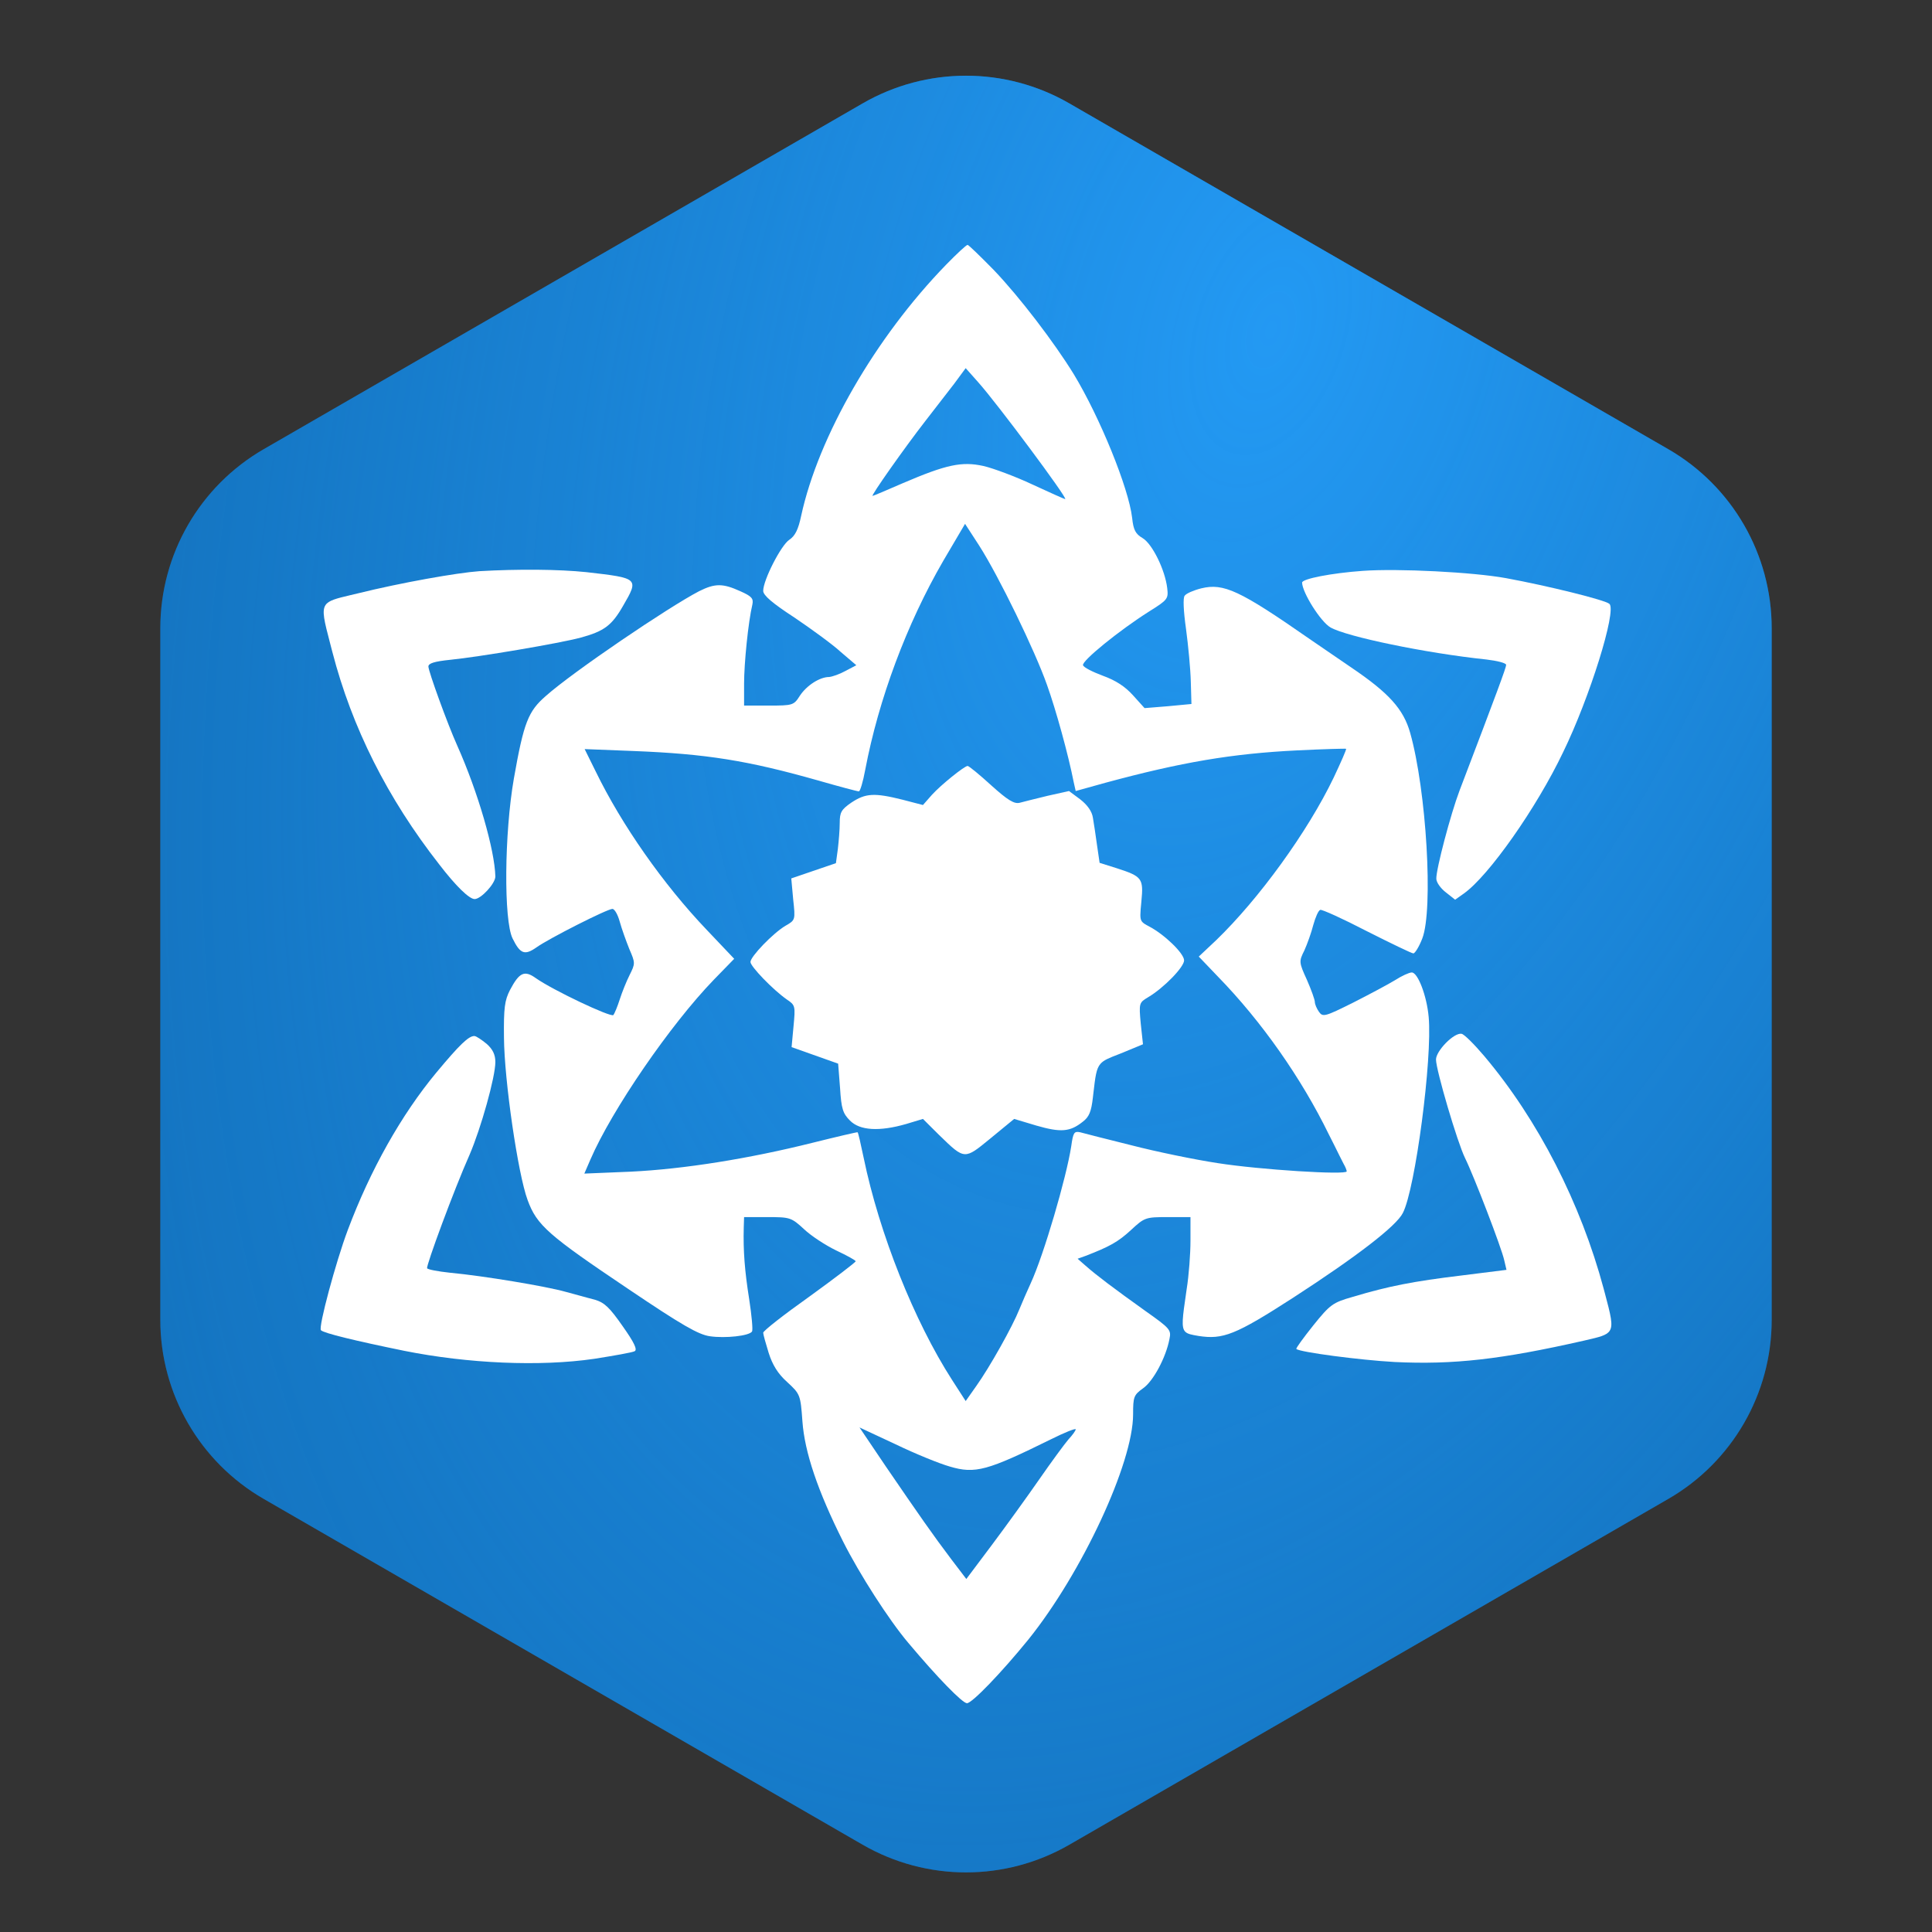
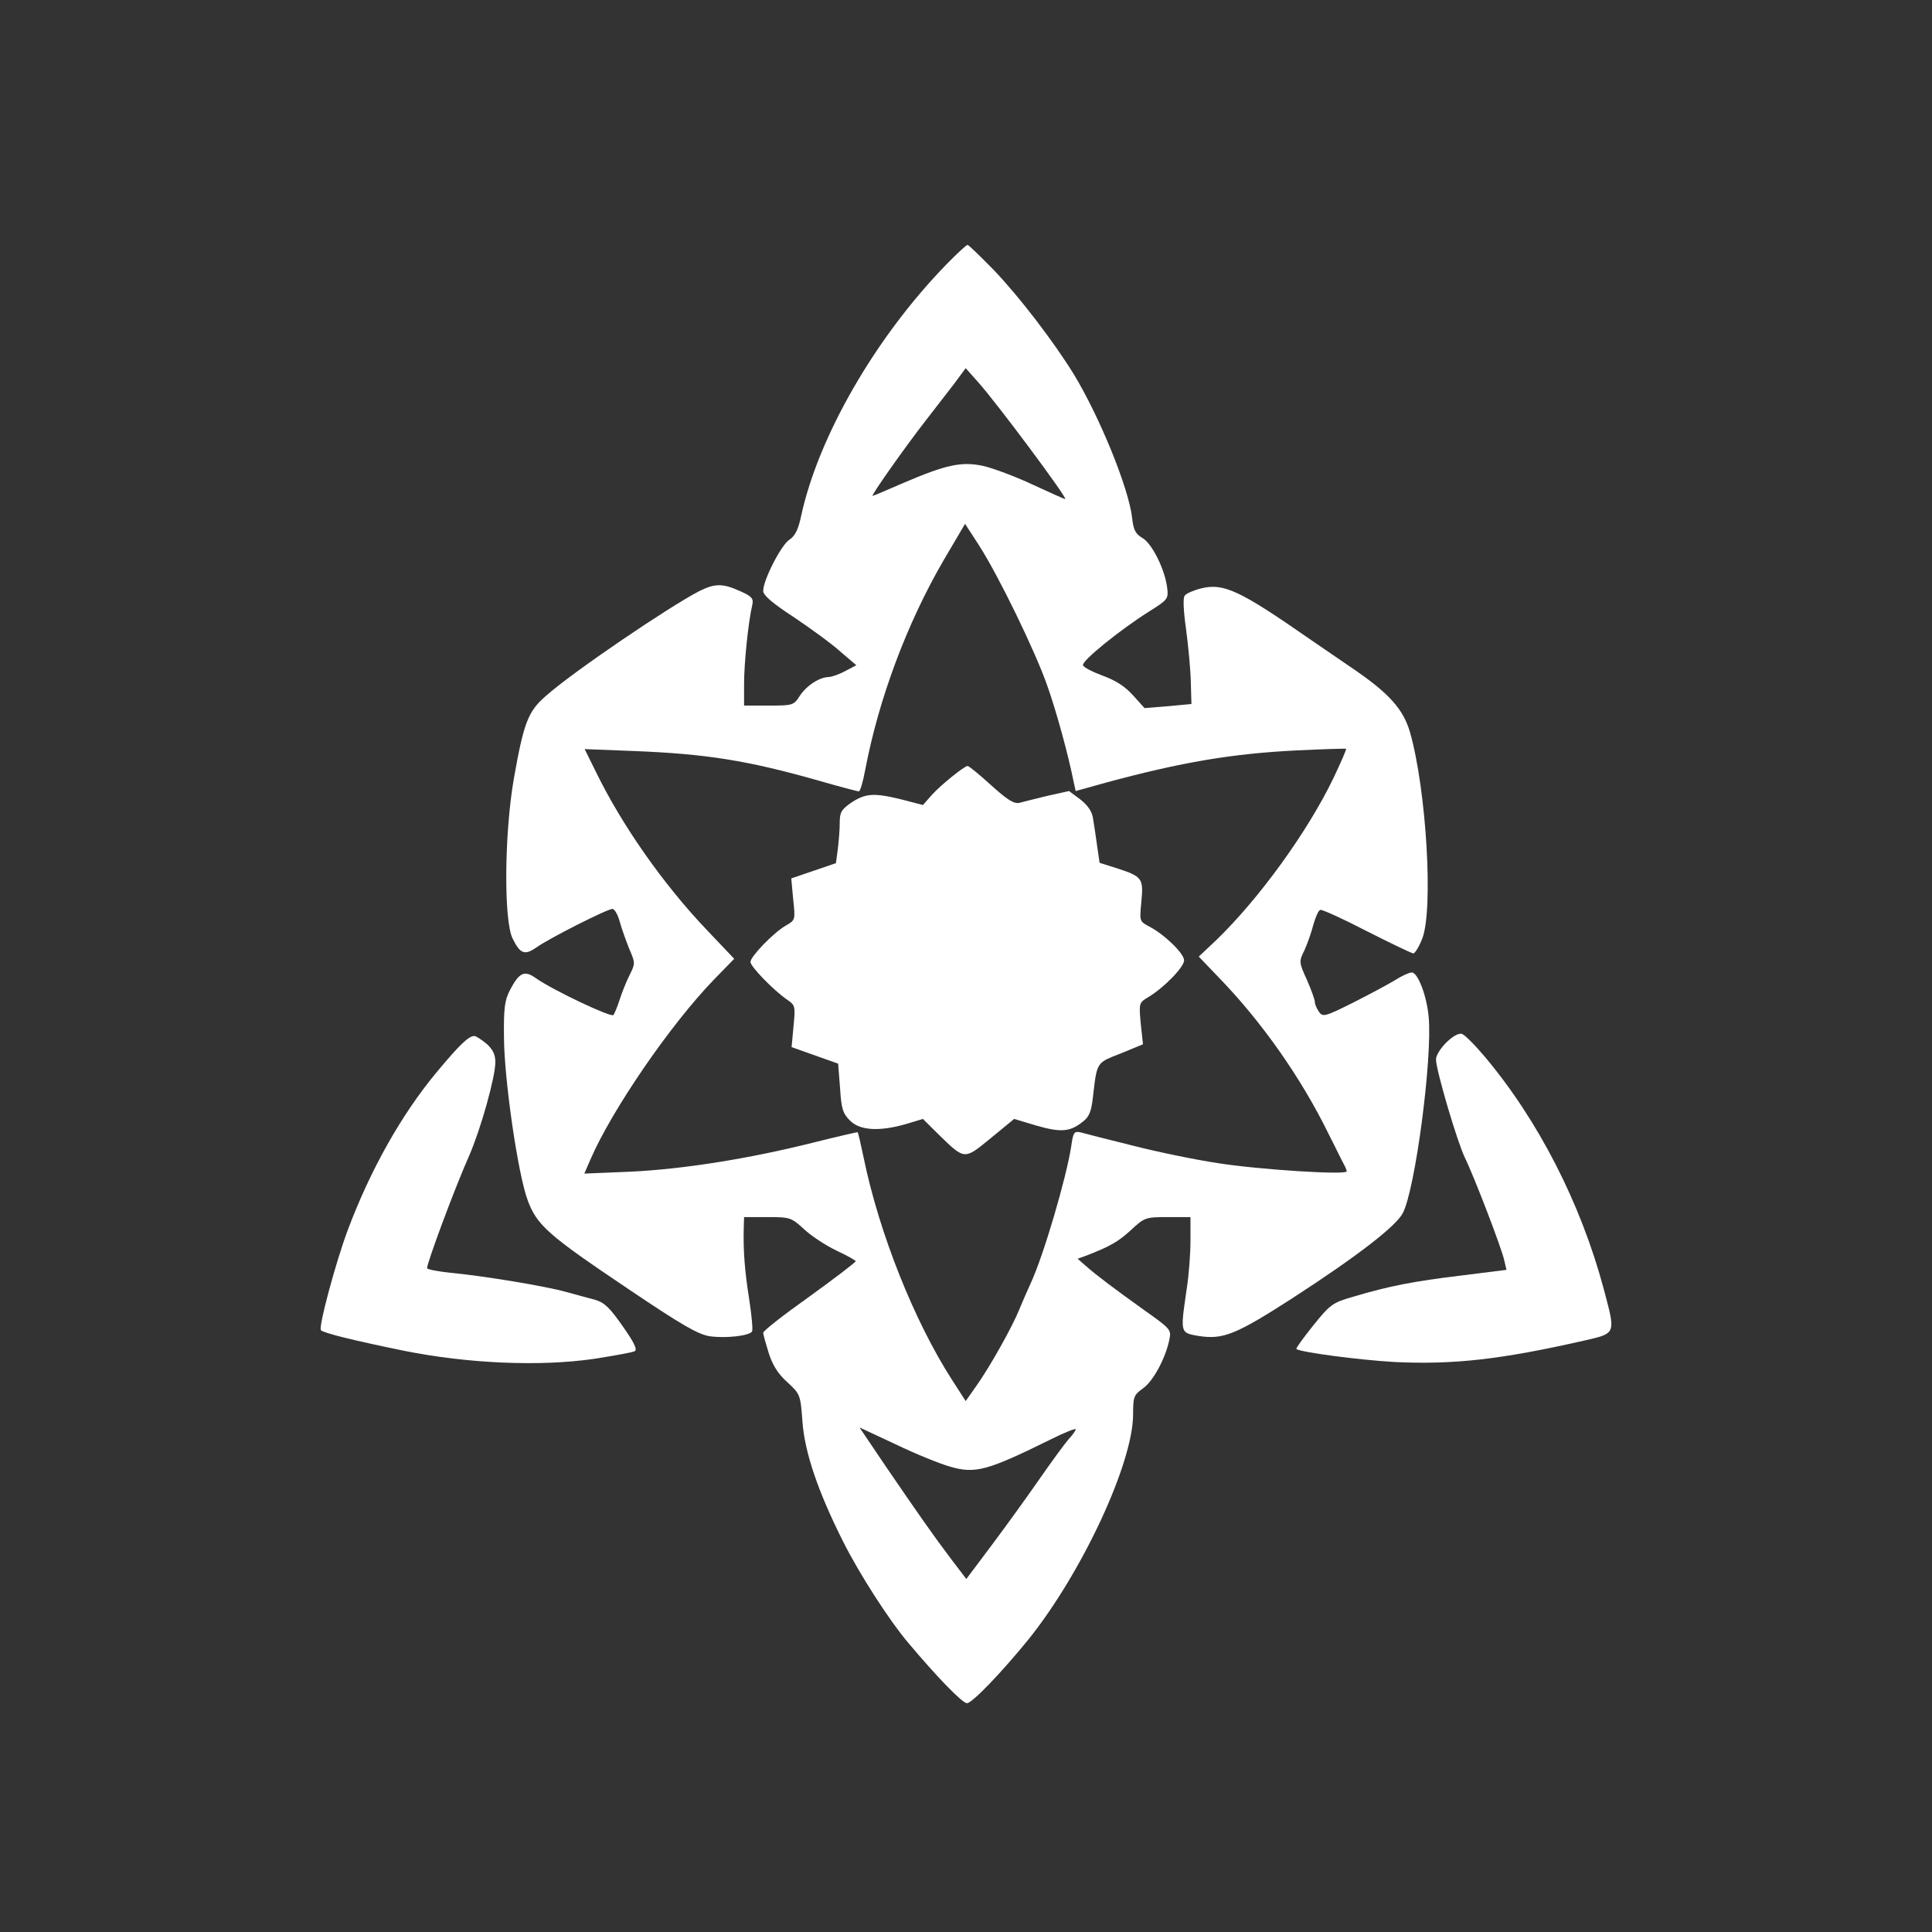
<svg xmlns="http://www.w3.org/2000/svg" width="96" height="96" viewBox="0 0 96 96" fill="none">
  <rect x="0" y="0" width="96" height="96" fill="#333333" stroke="none" />
-   <path d="M42.864 5.138C46.042 3.303 49.958 3.303 53.136 5.138L82.898 22.321C86.076 24.156 88.034 27.547 88.034 31.217V65.583C88.034 69.253 86.076 72.644 82.898 74.479L53.136 91.662C49.958 93.497 46.042 93.497 42.864 91.662L13.102 74.479C9.924 72.644 7.966 69.253 7.966 65.583V31.217C7.966 27.547 9.924 24.156 13.102 22.321L42.864 5.138Z" fill="#0B60A5" />
-   <path d="M42.864 5.138C46.042 3.303 49.958 3.303 53.136 5.138L82.898 22.321C86.076 24.156 88.034 27.547 88.034 31.217V65.583C88.034 69.253 86.076 72.644 82.898 74.479L53.136 91.662C49.958 93.497 46.042 93.497 42.864 91.662L13.102 74.479C9.924 72.644 7.966 69.253 7.966 65.583V31.217C7.966 27.547 9.924 24.156 13.102 22.321L42.864 5.138Z" fill="url(#paint0_radial_2001_716)" />
  <path d="M49.252 39.022C50.076 39.764 50.393 39.954 50.662 39.891C50.836 39.843 51.47 39.685 52.056 39.543L53.118 39.306L53.672 39.717C54.037 40.001 54.259 40.317 54.306 40.633C54.354 40.917 54.449 41.532 54.512 42.006L54.639 42.874L55.494 43.143C56.762 43.553 56.825 43.648 56.714 44.8C56.656 45.401 56.633 45.633 56.735 45.781C56.798 45.874 56.911 45.934 57.095 46.032C57.855 46.427 58.837 47.374 58.837 47.721C58.837 48.053 57.824 49.095 57.047 49.553C56.603 49.821 56.588 49.837 56.683 50.863L56.794 51.889L55.685 52.347C55.653 52.359 55.622 52.371 55.593 52.383C55.112 52.569 54.844 52.672 54.679 52.864C54.47 53.106 54.426 53.489 54.326 54.355C54.32 54.41 54.313 54.467 54.306 54.526C54.227 55.236 54.116 55.504 53.799 55.741C53.165 56.246 52.706 56.278 51.502 55.931L50.393 55.599L49.22 56.562L49.14 56.628C48.553 57.109 48.249 57.357 47.952 57.35C47.633 57.342 47.322 57.038 46.676 56.409C46.643 56.376 46.609 56.343 46.574 56.309L45.861 55.599L45.022 55.852C43.706 56.231 42.724 56.183 42.233 55.678C41.884 55.331 41.805 55.094 41.742 54.068L41.647 52.852L39.334 52.031L39.429 51.005C39.524 49.995 39.524 49.947 39.096 49.663C38.399 49.174 37.29 48.021 37.29 47.8C37.29 47.532 38.415 46.363 39.032 46C39.524 45.716 39.524 45.716 39.413 44.69L39.318 43.648L41.536 42.89L41.631 42.196C41.678 41.801 41.726 41.217 41.726 40.885C41.726 40.364 41.805 40.222 42.312 39.875C43.009 39.417 43.437 39.385 44.831 39.733L45.861 40.001L46.305 39.496C46.764 38.991 47.905 38.075 48.079 38.059C48.143 38.059 48.666 38.486 49.252 39.022Z" fill="white" />
  <path fill-rule="evenodd" clip-rule="evenodd" d="M53.355 18.593C52.373 16.999 50.662 14.757 49.379 13.415C48.713 12.736 48.127 12.168 48.079 12.168C48.016 12.168 47.541 12.61 47.018 13.147C43.501 16.762 40.664 21.688 39.809 25.634C39.666 26.313 39.508 26.629 39.223 26.819C38.811 27.087 37.923 28.824 37.923 29.36C37.923 29.581 38.383 29.976 39.476 30.686C40.316 31.255 41.362 32.013 41.773 32.392L42.55 33.055L42.011 33.339C41.726 33.497 41.362 33.623 41.203 33.639C40.728 33.639 40.078 34.065 39.745 34.57C39.444 35.044 39.397 35.06 38.209 35.06H36.973V33.97C36.973 32.96 37.179 30.907 37.385 30.039C37.448 29.739 37.353 29.629 36.783 29.376C35.911 28.981 35.531 28.981 34.739 29.376C33.218 30.166 28.465 33.386 27.118 34.586C26.246 35.344 26.025 35.896 25.533 38.691C25.058 41.422 25.026 45.732 25.47 46.632C25.85 47.405 26.072 47.484 26.658 47.074C27.276 46.632 30.176 45.164 30.429 45.164C30.54 45.164 30.699 45.448 30.794 45.795C30.889 46.142 31.11 46.758 31.269 47.153C31.57 47.847 31.57 47.879 31.285 48.447C31.126 48.763 30.904 49.316 30.794 49.663C30.683 50.01 30.54 50.358 30.477 50.437C30.35 50.563 27.482 49.205 26.627 48.605C26.056 48.195 25.803 48.321 25.343 49.189C25.074 49.71 25.026 50.089 25.042 51.557C25.058 53.689 25.739 58.346 26.215 59.625C26.674 60.888 27.245 61.377 31.237 64.061C33.883 65.845 34.707 66.319 35.278 66.398C36.038 66.508 37.226 66.382 37.369 66.161C37.416 66.082 37.353 65.371 37.226 64.551C37.005 63.161 36.925 62.151 36.957 60.983L36.973 60.477H38.129C39.254 60.477 39.318 60.493 39.952 61.077C40.3 61.409 41.029 61.883 41.552 62.135C42.09 62.388 42.518 62.624 42.518 62.672C42.518 62.719 41.488 63.509 40.221 64.424C38.953 65.324 37.923 66.129 37.923 66.224C37.923 66.303 38.05 66.761 38.193 67.219C38.383 67.819 38.652 68.261 39.112 68.671C39.761 69.271 39.777 69.303 39.872 70.629C39.983 72.16 40.633 74.086 41.884 76.581C42.708 78.222 44.182 80.512 45.133 81.633C46.59 83.369 47.826 84.632 48.048 84.632C48.301 84.632 49.759 83.117 51.106 81.459C53.767 78.144 56.303 72.697 56.303 70.281C56.303 69.413 56.334 69.318 56.794 68.987C57.301 68.639 57.934 67.456 58.109 66.54C58.204 66.082 58.156 66.019 56.905 65.135C55.336 64.014 54.48 63.367 53.942 62.893L53.546 62.546L53.942 62.404C55.13 61.946 55.558 61.709 56.192 61.125C56.873 60.493 56.92 60.477 58.029 60.477H59.154V61.646C59.154 62.293 59.075 63.382 58.964 64.061L58.947 64.182L58.947 64.182C58.757 65.485 58.688 65.958 58.892 66.169C59.008 66.289 59.213 66.324 59.535 66.379L59.55 66.382C60.77 66.571 61.388 66.335 64.272 64.472C67.393 62.451 69.39 60.919 69.707 60.272C70.324 59.088 71.18 52.599 70.99 50.531C70.895 49.474 70.451 48.321 70.15 48.321C70.023 48.321 69.643 48.495 69.326 48.7C68.993 48.905 68.043 49.41 67.235 49.821C65.841 50.516 65.73 50.547 65.54 50.279C65.429 50.121 65.334 49.9 65.334 49.789C65.334 49.679 65.159 49.189 64.938 48.684C64.541 47.816 64.541 47.769 64.811 47.232C64.953 46.916 65.159 46.348 65.254 45.969C65.365 45.574 65.508 45.242 65.603 45.211C65.682 45.179 66.728 45.653 67.916 46.269C69.104 46.869 70.15 47.374 70.229 47.374C70.309 47.374 70.515 47.042 70.673 46.632C71.228 45.195 70.879 39.275 70.071 36.417C69.738 35.233 69.009 34.428 67.14 33.165C67.052 33.107 66.805 32.937 66.471 32.707L66.469 32.706C66.08 32.439 65.575 32.092 65.064 31.744C61.594 29.329 60.802 28.966 59.693 29.234C59.313 29.329 58.948 29.487 58.869 29.597C58.774 29.692 58.806 30.355 58.933 31.255C59.044 32.076 59.154 33.244 59.17 33.86L59.202 34.981L58.045 35.091L56.873 35.186L56.303 34.554C55.906 34.112 55.447 33.812 54.797 33.576C54.29 33.386 53.847 33.165 53.815 33.055C53.736 32.849 55.621 31.318 57.095 30.387C58.029 29.802 58.061 29.755 57.998 29.218C57.887 28.303 57.253 27.024 56.778 26.74C56.429 26.534 56.318 26.345 56.255 25.729C56.081 24.245 54.655 20.74 53.355 18.593ZM46.831 19.82C47.062 19.522 47.272 19.252 47.414 19.067L47.984 18.293L48.602 18.988C49.537 20.03 53.086 24.798 52.928 24.798C52.88 24.798 52.151 24.466 51.296 24.072C50.456 23.677 49.347 23.266 48.872 23.156C47.794 22.919 47.034 23.077 44.863 24.008C44.071 24.356 43.39 24.64 43.358 24.64C43.263 24.64 44.942 22.256 45.972 20.93C46.234 20.591 46.548 20.185 46.831 19.82ZM46.875 27.86C45.053 31.002 43.659 34.744 42.993 38.249C42.883 38.849 42.74 39.322 42.677 39.322C42.597 39.322 41.71 39.085 40.664 38.785C37.163 37.791 35.103 37.459 31.475 37.317L29.051 37.222L29.605 38.343C30.889 40.98 32.948 43.932 35.119 46.206L36.482 47.642L35.468 48.684C33.313 50.91 30.398 55.157 29.336 57.62L29.035 58.315L31.332 58.22C33.978 58.093 37.226 57.572 40.379 56.783C41.583 56.483 42.597 56.246 42.613 56.262C42.645 56.278 42.772 56.846 42.914 57.525C43.691 61.298 45.434 65.656 47.303 68.561L47.984 69.618L48.507 68.876C49.173 67.945 50.313 65.908 50.646 65.072C50.789 64.724 51.042 64.14 51.217 63.761C51.866 62.356 52.991 58.504 53.229 56.957C53.324 56.278 53.371 56.199 53.672 56.262C53.847 56.309 55.003 56.609 56.223 56.909C57.443 57.225 59.36 57.62 60.501 57.794C62.608 58.125 66.918 58.394 66.918 58.204C66.918 58.157 66.855 57.983 66.76 57.825C66.724 57.76 66.638 57.588 66.524 57.358L66.524 57.358L66.524 57.357C66.388 57.082 66.212 56.725 66.031 56.373C64.668 53.578 62.688 50.752 60.517 48.526L59.566 47.532L60.438 46.711C62.561 44.658 64.969 41.343 66.268 38.643C66.633 37.87 66.918 37.222 66.886 37.207C66.855 37.191 65.777 37.222 64.462 37.286C61.23 37.444 58.711 37.87 54.924 38.896L53.451 39.306L53.355 38.88C53.086 37.507 52.468 35.265 52.025 34.033C51.438 32.36 49.632 28.634 48.65 27.103L47.953 26.029L46.875 27.86ZM47.271 77.481C46.352 76.265 45.671 75.286 44.008 72.855L42.708 70.929L44.499 71.765C45.481 72.239 46.685 72.728 47.192 72.871C48.46 73.249 49.062 73.076 52.231 71.513C52.896 71.181 53.451 70.96 53.451 71.023C53.451 71.087 53.292 71.308 53.086 71.529C52.896 71.75 52.246 72.634 51.644 73.502C51.042 74.37 49.981 75.839 49.284 76.77L48.016 78.459L47.271 77.481Z" fill="white" />
-   <path d="M29.14 28.43L29.13 28.429C27.767 28.287 25.739 28.271 23.822 28.381C22.713 28.46 19.941 28.95 17.77 29.487C17.644 29.517 17.527 29.545 17.417 29.571C16.717 29.737 16.335 29.828 16.175 30.066C15.982 30.355 16.114 30.859 16.405 31.973L16.405 31.974C16.441 32.109 16.478 32.253 16.518 32.407C17.485 36.133 19.243 39.654 21.826 42.953C22.65 44.027 23.315 44.674 23.585 44.674C23.901 44.674 24.614 43.901 24.614 43.553C24.583 42.243 23.759 39.37 22.713 37.033C22.238 35.975 21.287 33.355 21.287 33.118C21.287 32.96 21.588 32.865 22.365 32.786C23.791 32.644 27.815 31.965 28.861 31.681C30.017 31.365 30.398 31.081 30.952 30.118C31.759 28.73 31.744 28.729 29.14 28.43Z" fill="white" />
-   <path d="M79.973 30.008C79.783 29.818 76.9 29.108 74.84 28.729C73.208 28.429 69.469 28.239 67.71 28.366C66.173 28.476 64.7 28.76 64.7 28.95C64.716 29.455 65.619 30.892 66.11 31.176C66.902 31.634 70.847 32.455 73.858 32.77C74.396 32.834 74.84 32.944 74.84 33.039C74.84 33.165 74.412 34.333 72.527 39.275C72.083 40.443 71.354 43.206 71.37 43.664C71.37 43.837 71.576 44.137 71.846 44.343L72.305 44.706L72.749 44.39C73.969 43.522 76.345 40.159 77.676 37.365C78.991 34.665 80.338 30.355 79.973 30.008Z" fill="white" />
  <path d="M79.688 64.045C78.547 59.783 76.424 55.646 73.763 52.489C73.256 51.889 72.749 51.384 72.622 51.368C72.242 51.305 71.354 52.221 71.354 52.647C71.354 53.168 72.416 56.767 72.796 57.541C73.24 58.441 74.618 62.025 74.745 62.624L74.856 63.098L72.59 63.382C70.245 63.666 69.009 63.903 67.219 64.44C66.221 64.724 66.094 64.819 65.254 65.861C64.763 66.477 64.383 66.998 64.415 67.029C64.573 67.187 67.568 67.582 69.295 67.677C72.226 67.819 74.587 67.55 78.69 66.619C78.737 66.608 78.783 66.597 78.827 66.587C79.47 66.439 79.827 66.356 79.979 66.134C80.169 65.856 80.037 65.359 79.74 64.24L79.735 64.223C79.72 64.165 79.704 64.106 79.688 64.045Z" fill="white" />
  <path d="M24.614 52.773C24.614 52.41 24.488 52.142 24.187 51.873C23.933 51.668 23.664 51.479 23.569 51.479C23.284 51.479 22.84 51.905 21.683 53.294C19.941 55.394 18.404 58.125 17.279 61.125C16.692 62.688 15.805 65.971 15.948 66.098C16.075 66.24 17.627 66.619 20.099 67.124C23.252 67.755 26.833 67.913 29.526 67.519C30.524 67.361 31.427 67.203 31.538 67.14C31.681 67.061 31.507 66.698 30.936 65.892C30.287 64.961 30.033 64.724 29.558 64.582C29.376 64.537 29.08 64.455 28.77 64.37L28.77 64.37C28.54 64.307 28.303 64.241 28.1 64.188C27.149 63.919 24.044 63.398 22.349 63.24C21.762 63.177 21.256 63.082 21.224 63.019C21.16 62.909 22.571 59.088 23.331 57.383C23.901 56.057 24.614 53.515 24.614 52.773Z" fill="white" />
  <defs>
    <radialGradient id="paint0_radial_2001_716" cx="0" cy="0" r="1" gradientUnits="userSpaceOnUse" gradientTransform="translate(62.922 16.037) rotate(106.679) scale(143.291 83.22)">
      <stop stop-color="#2399F3" />
      <stop offset="1" stop-color="#2399F3" stop-opacity="0" />
    </radialGradient>
  </defs>
</svg>